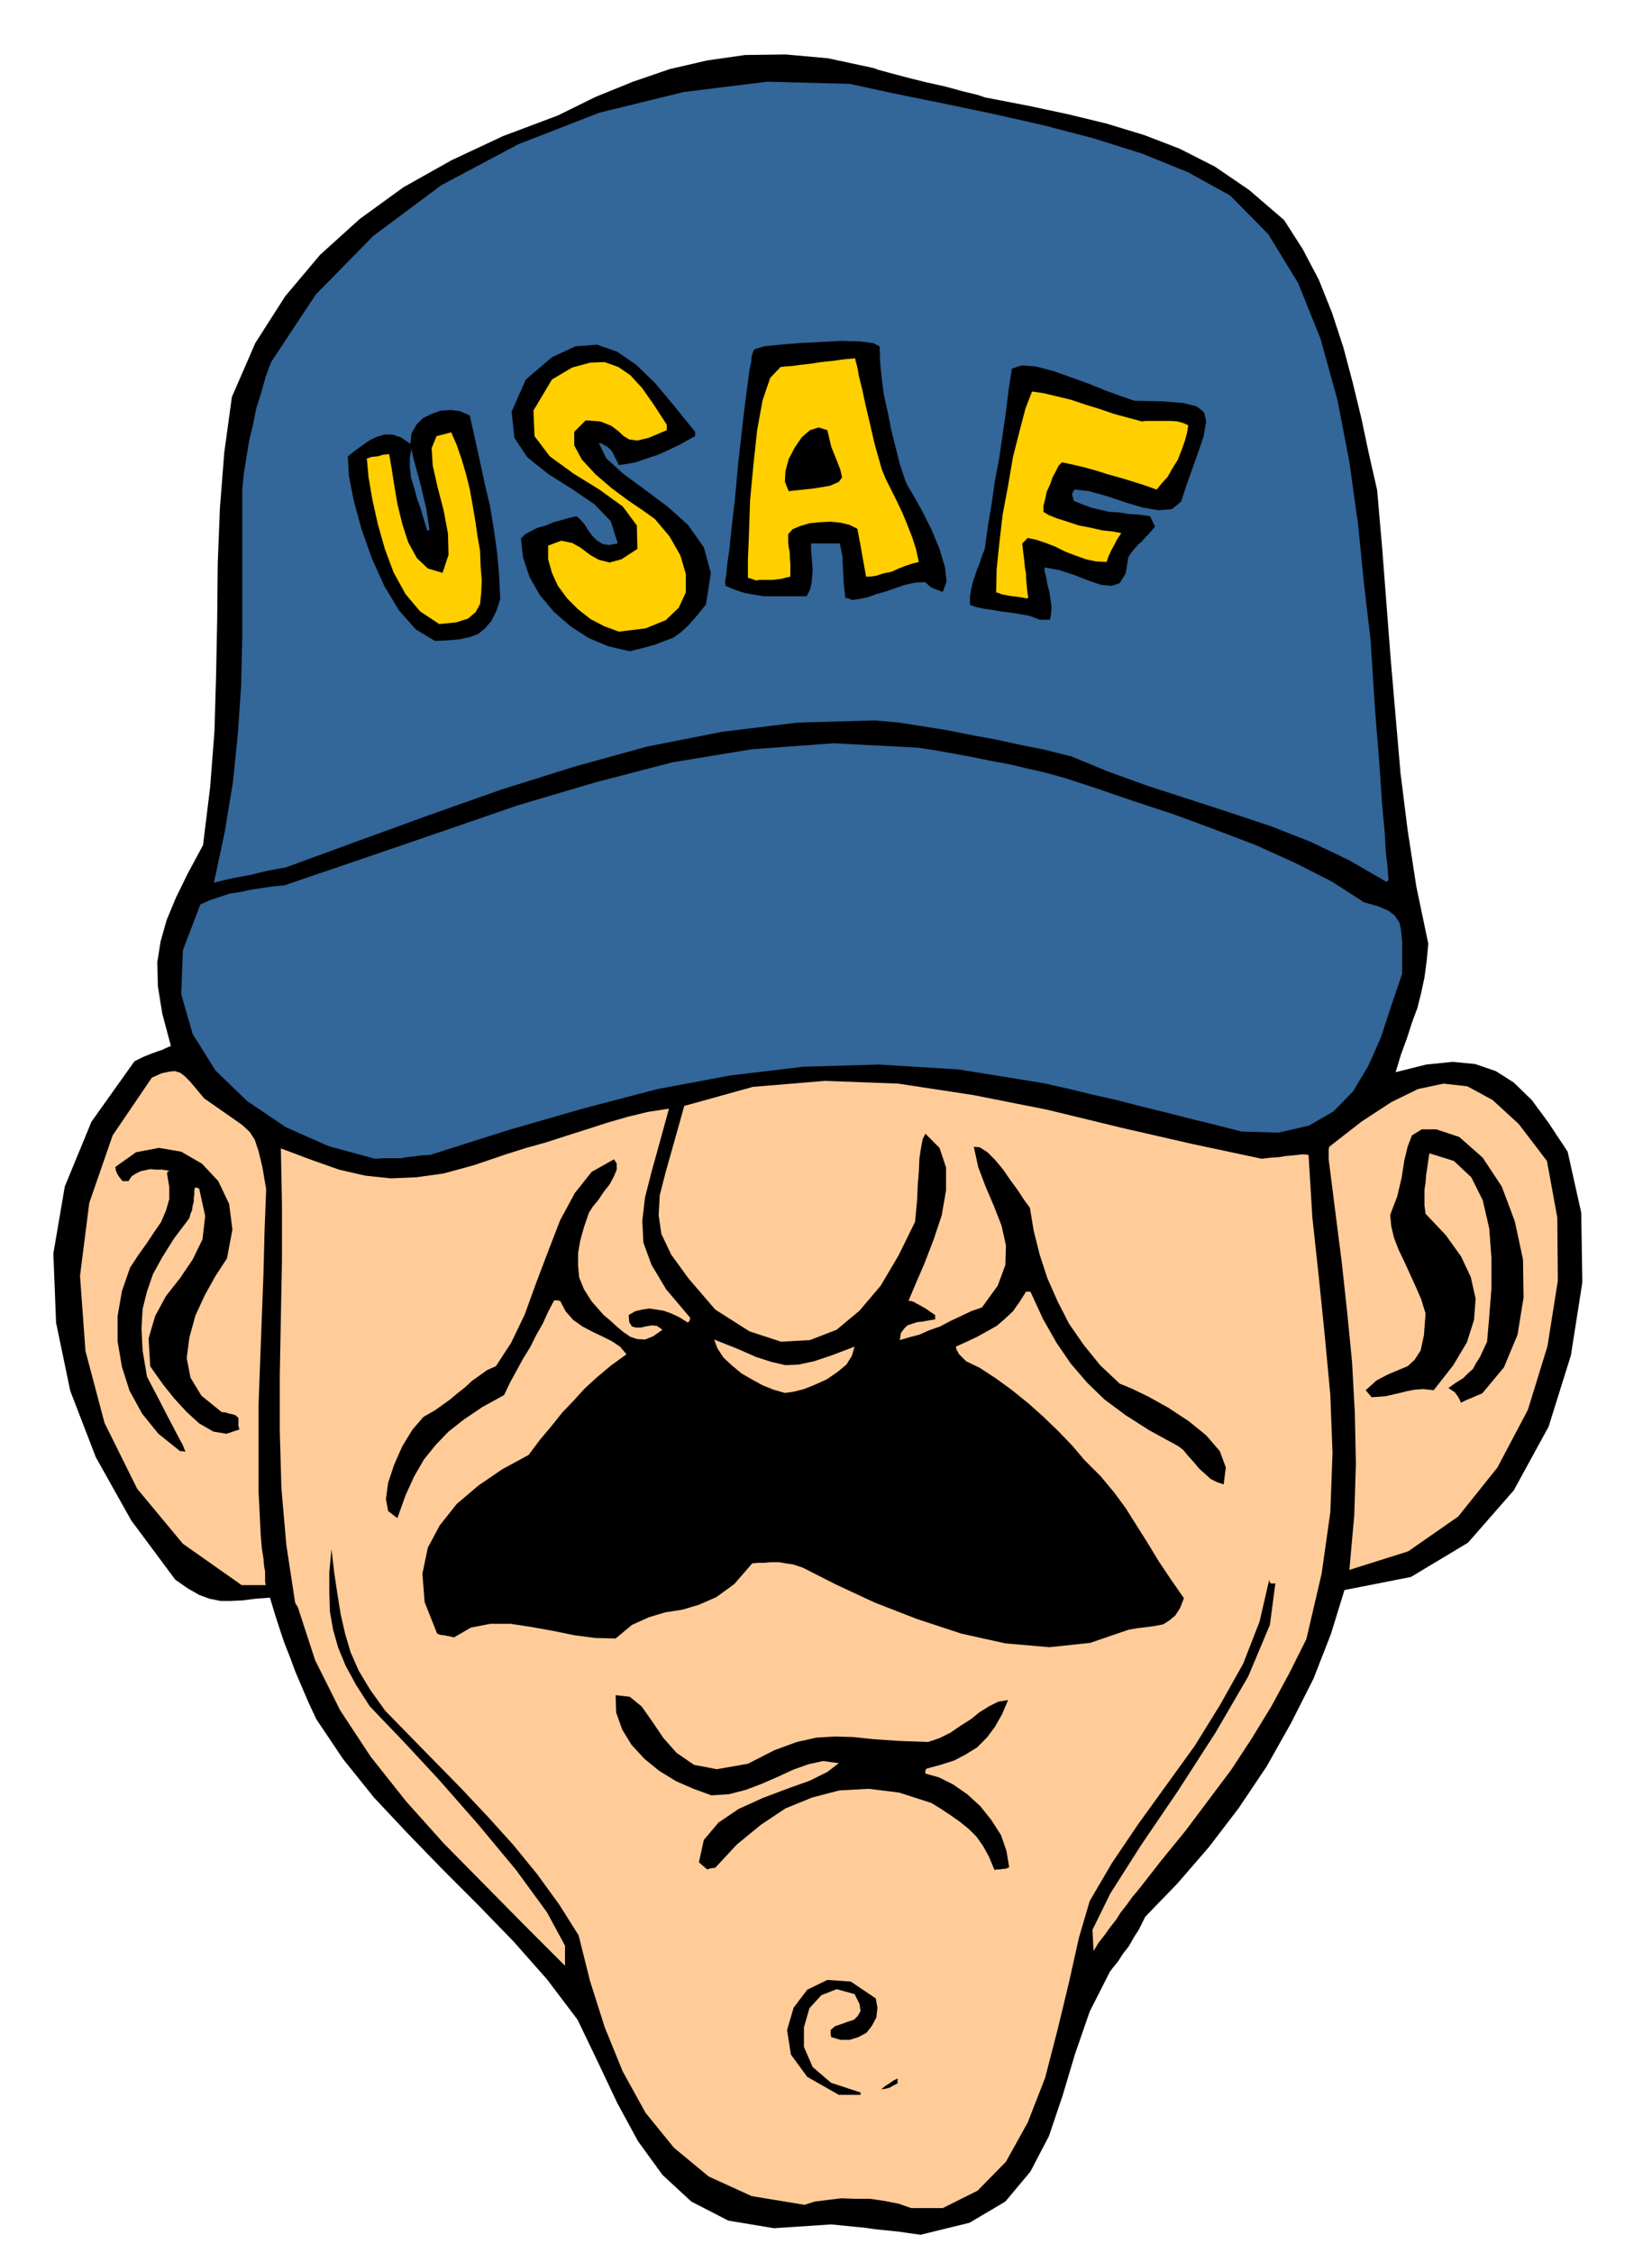
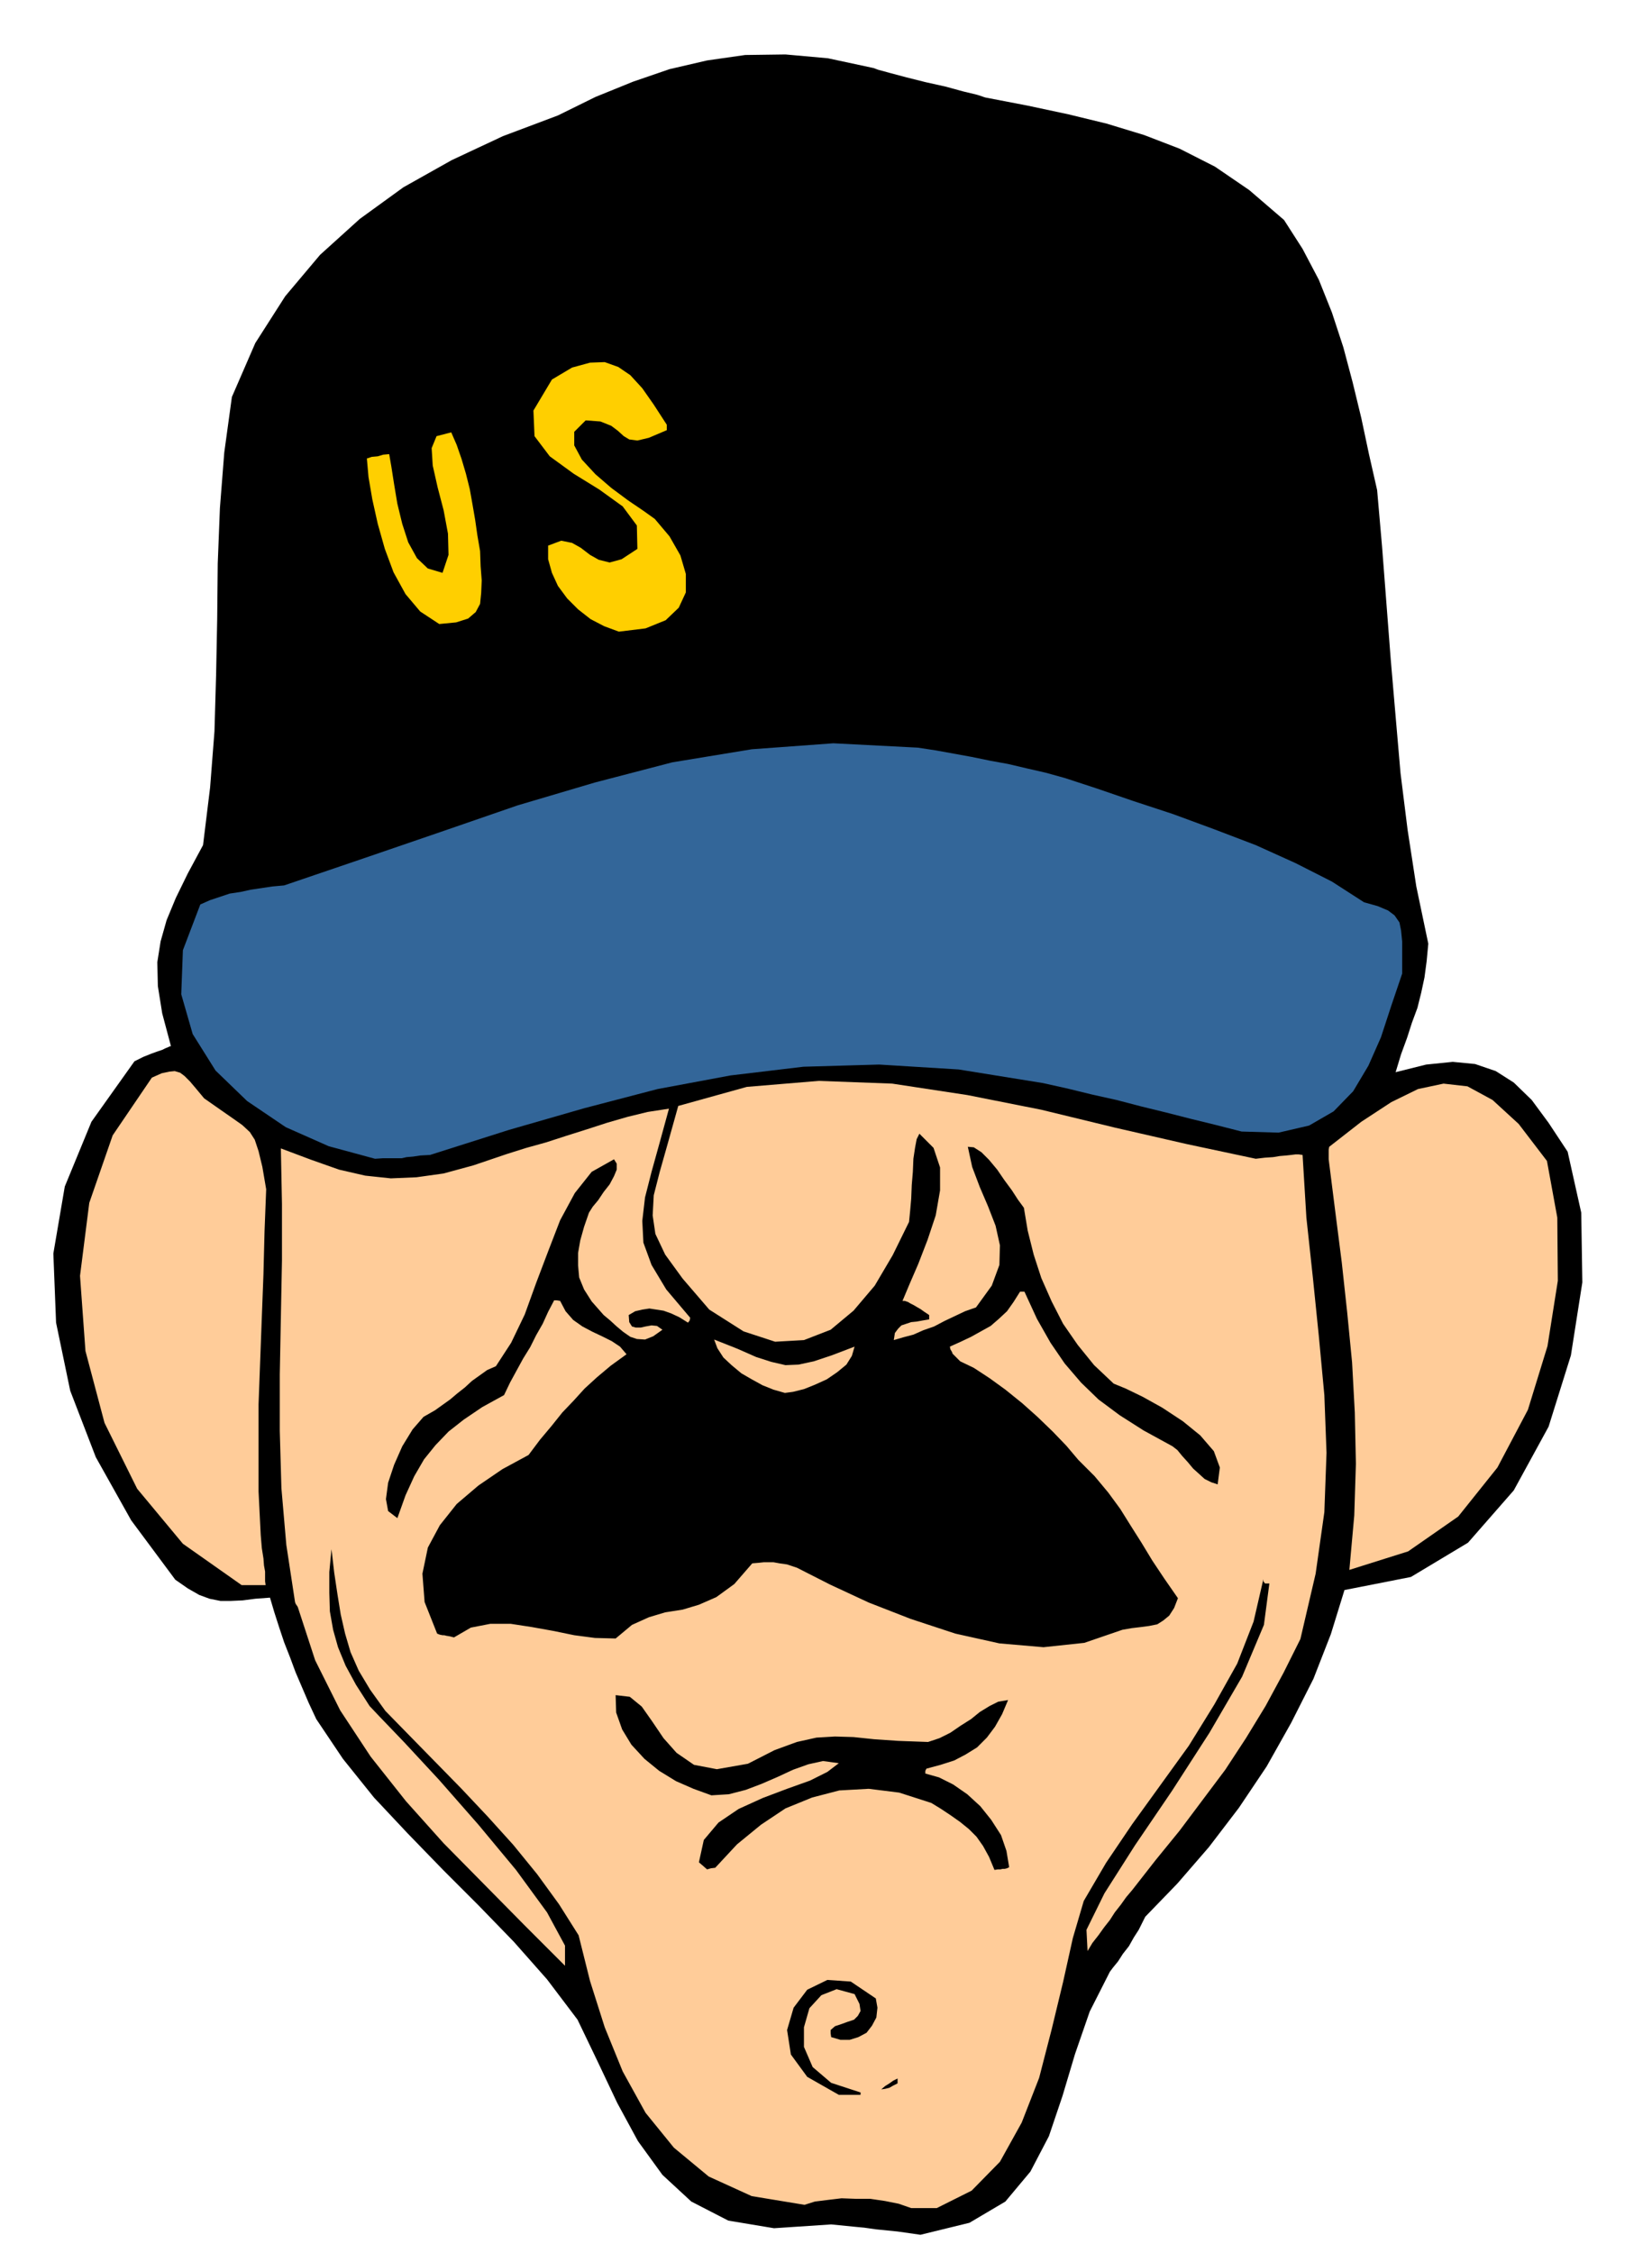
<svg xmlns="http://www.w3.org/2000/svg" width="490.455" height="668.673" fill-rule="evenodd" stroke-linecap="round" preserveAspectRatio="none" viewBox="0 0 3035 4138">
  <style>.brush1{fill:#000}.pen1{stroke:none}.brush2{fill:#fc9}.brush3{fill:#369}.brush4{fill:#ffcf00}</style>
  <path d="m1691 4104-21-3-21-3-20-2-20-2-21-3-21-2-20-2-20-2-105 7-84-14-68-35-53-49-45-62-38-70-36-76-37-77-56-74-61-69-65-67-65-65-65-67-62-66-57-71-49-73-14-30-12-28-12-28-10-27-11-28-9-27-9-28-8-27-27 2-23 3-22 1h-19l-20-4-19-7-21-12-23-16-81-109-65-116-47-122-26-125-5-127 21-123 49-119 79-111 16-8 15-6 11-4 9-3 6-3 5-2 2-1 3-1-16-60-8-50-1-44 6-38 11-39 17-41 22-45 28-52 13-106 8-103 3-104 2-102 1-102 4-102 8-102 14-102 43-99 55-86 64-76 73-66 80-58 89-50 94-44 101-38 69-34 69-28 67-23 69-16 70-10 74-1 78 7 84 18 8 3 22 6 30 8 36 9 36 8 33 9 25 6 15 5 78 15 75 16 70 17 69 21 65 25 65 33 63 43 64 55 34 53 30 57 24 60 21 64 17 64 16 66 14 66 15 66 9 103 8 104 8 104 9 105 9 104 13 104 16 104 22 105-3 32-4 30-6 28-7 28-10 27-9 28-11 30-10 33 56-14 49-5 41 4 38 13 33 21 33 32 31 42 35 53 25 112 2 128-21 134-41 131-64 117-84 96-105 63-122 24-25 81-32 82-41 81-45 80-51 76-55 72-58 67-59 61-5 10-7 14-9 14-9 16-11 14-9 14-9 11-6 8-37 73-27 78-23 77-25 74-34 65-46 55-66 39-90 22z" class="pen1 brush1" />
-   <path d="m1674 4055-23-8-25-5-27-4h-26l-27-1-25 3-24 3-19 6-97-16-79-36-64-53-52-64-42-76-33-81-27-85-21-84-36-57-40-55-44-54-47-52-49-52-48-49-47-48-44-45-28-39-21-35-15-34-10-34-8-35-6-37-6-40-5-43-4 42v38l1 34 6 34 9 32 14 34 19 35 25 39 17 18 47 49 64 69 72 82 69 83 57 78 33 61v37l-75-75-74-75-74-75-69-77-65-82-56-85-46-92-32-98-4-6-1-3-16-105-9-104-3-105v-104l2-105 2-104v-104l-2-102 56 21 51 18 48 11 47 5 47-2 50-7 55-15 62-21 35-11 36-10 37-12 38-12 37-12 38-11 37-9 39-6-17 62-15 54-12 47-5 43 2 40 15 41 27 45 44 52-1 5-3 4-16-10-15-7-14-5-13-2-13-2-13 2-13 3-12 7 1 13 5 8 7 2h9l9-2 11-2 10 1 10 7-17 12-15 6-15-1-12-4-13-9-12-10-12-11-12-10-22-25-14-22-9-22-2-22v-23l4-23 7-25 9-26 7-11 10-12 10-15 11-14 8-15 5-12v-11l-5-8-41 23-31 39-27 50-22 57-22 58-21 58-25 52-28 43-16 7-14 10-14 10-13 12-14 11-13 11-14 10-14 10-21 12-20 23-19 31-15 34-11 33-4 30 4 22 17 13 15-42 16-35 18-31 21-26 24-25 28-22 34-23 40-22 11-23 12-22 12-22 13-21 11-22 12-21 10-22 11-21h5l6 1 10 19 14 16 17 12 19 10 17 8 18 9 15 10 12 14-29 21-25 21-23 21-20 22-21 22-20 25-21 25-21 28-48 26-44 30-40 34-31 39-22 41-10 48 4 52 23 58 5 2 5 1h3l4 1 6 1 8 2 31-18 36-7h37l39 6 39 7 39 8 38 5 38 1 30-25 31-14 30-9 32-5 30-9 32-14 33-24 33-38 12-1h11l9-1h18l11 2 14 2 18 6 61 31 71 33 77 30 82 27 81 18 81 7 75-8 70-24 17-3 17-2 15-2 15-3 11-7 11-9 9-14 7-18-25-36-22-33-20-33-19-30-20-32-22-30-25-30-30-30-22-26-25-26-28-27-28-25-31-25-29-21-29-19-25-12-6-6-4-4-4-4-1-3-3-5-1-5 20-9 19-9 18-10 18-10 15-13 15-14 12-17 12-19h8l23 50 25 44 26 38 30 35 32 31 39 29 44 28 53 29 9 7 9 11 10 11 10 12 10 9 11 10 12 6 12 4 4-31-11-30-25-29-32-26-38-25-36-20-31-15-22-9-36-34-30-37-27-39-21-41-19-43-14-43-11-44-7-42-11-15-11-17-14-19-13-19-15-18-14-14-14-9-11-1 8 37 14 37 15 35 14 36 8 36-1 36-14 38-29 40-20 7-19 9-19 9-19 10-20 7-18 8-19 5-17 5 2-13 6-8 6-6 9-3 9-3 10-1 11-2 12-2v-8l-9-6-7-5-7-4-5-3-6-3-5-3-6-2h-4l13-31 16-37 17-44 15-45 8-46v-42l-12-36-26-26-5 10-3 16-3 20-1 24-2 24-1 25-2 23-2 20-30 61-33 56-39 46-42 35-49 19-53 3-58-19-63-40-49-57-32-44-18-38-5-34 2-37 11-43 15-53 19-68 126-35 132-11 135 5 138 21 136 27 136 33 131 30 127 27 17-2 15-1 12-2 12-1 9-1 8-1h6l7 1 7 115 12 111 11 108 10 107 4 106-4 109-16 113-28 120-31 62-33 61-36 59-38 58-42 56-42 56-44 54-43 55-11 13-10 14-11 14-9 14-11 14-10 14-11 14-9 15-2-39 33-67 56-88 68-100 69-107 60-103 40-95 10-76h-8l-3-4v-4l-18 78-30 77-42 75-47 76-52 72-52 72-48 71-41 70-20 68-18 81-21 87-23 89-32 82-40 72-52 53-64 32h-58z" class="pen1 brush2" />
+   <path d="m1674 4055-23-8-25-5-27-4h-26l-27-1-25 3-24 3-19 6-97-16-79-36-64-53-52-64-42-76-33-81-27-85-21-84-36-57-40-55-44-54-47-52-49-52-48-49-47-48-44-45-28-39-21-35-15-34-10-34-8-35-6-37-6-40-5-43-4 42v38l1 34 6 34 9 32 14 34 19 35 25 39 17 18 47 49 64 69 72 82 69 83 57 78 33 61v37l-75-75-74-75-74-75-69-77-65-82-56-85-46-92-32-98-4-6-1-3-16-105-9-104-3-105v-104l2-105 2-104v-104l-2-102 56 21 51 18 48 11 47 5 47-2 50-7 55-15 62-21 35-11 36-10 37-12 38-12 37-12 38-11 37-9 39-6-17 62-15 54-12 47-5 43 2 40 15 41 27 45 44 52-1 5-3 4-16-10-15-7-14-5-13-2-13-2-13 2-13 3-12 7 1 13 5 8 7 2h9l9-2 11-2 10 1 10 7-17 12-15 6-15-1-12-4-13-9-12-10-12-11-12-10-22-25-14-22-9-22-2-22v-23l4-23 7-25 9-26 7-11 10-12 10-15 11-14 8-15 5-12v-11l-5-8-41 23-31 39-27 50-22 57-22 58-21 58-25 52-28 43-16 7-14 10-14 10-13 12-14 11-13 11-14 10-14 10-21 12-20 23-19 31-15 34-11 33-4 30 4 22 17 13 15-42 16-35 18-31 21-26 24-25 28-22 34-23 40-22 11-23 12-22 12-22 13-21 11-22 12-21 10-22 11-21h5l6 1 10 19 14 16 17 12 19 10 17 8 18 9 15 10 12 14-29 21-25 21-23 21-20 22-21 22-20 25-21 25-21 28-48 26-44 30-40 34-31 39-22 41-10 48 4 52 23 58 5 2 5 1h3l4 1 6 1 8 2 31-18 36-7h37l39 6 39 7 39 8 38 5 38 1 30-25 31-14 30-9 32-5 30-9 32-14 33-24 33-38 12-1l9-1h18l11 2 14 2 18 6 61 31 71 33 77 30 82 27 81 18 81 7 75-8 70-24 17-3 17-2 15-2 15-3 11-7 11-9 9-14 7-18-25-36-22-33-20-33-19-30-20-32-22-30-25-30-30-30-22-26-25-26-28-27-28-25-31-25-29-21-29-19-25-12-6-6-4-4-4-4-1-3-3-5-1-5 20-9 19-9 18-10 18-10 15-13 15-14 12-17 12-19h8l23 50 25 44 26 38 30 35 32 31 39 29 44 28 53 29 9 7 9 11 10 11 10 12 10 9 11 10 12 6 12 4 4-31-11-30-25-29-32-26-38-25-36-20-31-15-22-9-36-34-30-37-27-39-21-41-19-43-14-43-11-44-7-42-11-15-11-17-14-19-13-19-15-18-14-14-14-9-11-1 8 37 14 37 15 35 14 36 8 36-1 36-14 38-29 40-20 7-19 9-19 9-19 10-20 7-18 8-19 5-17 5 2-13 6-8 6-6 9-3 9-3 10-1 11-2 12-2v-8l-9-6-7-5-7-4-5-3-6-3-5-3-6-2h-4l13-31 16-37 17-44 15-45 8-46v-42l-12-36-26-26-5 10-3 16-3 20-1 24-2 24-1 25-2 23-2 20-30 61-33 56-39 46-42 35-49 19-53 3-58-19-63-40-49-57-32-44-18-38-5-34 2-37 11-43 15-53 19-68 126-35 132-11 135 5 138 21 136 27 136 33 131 30 127 27 17-2 15-1 12-2 12-1 9-1 8-1h6l7 1 7 115 12 111 11 108 10 107 4 106-4 109-16 113-28 120-31 62-33 61-36 59-38 58-42 56-42 56-44 54-43 55-11 13-10 14-11 14-9 14-11 14-10 14-11 14-9 15-2-39 33-67 56-88 68-100 69-107 60-103 40-95 10-76h-8l-3-4v-4l-18 78-30 77-42 75-47 76-52 72-52 72-48 71-41 70-20 68-18 81-21 87-23 89-32 82-40 72-52 53-64 32h-58z" class="pen1 brush2" />
  <path d="m1541 3847-58-33-30-41-7-45 12-41 25-33 37-18 43 3 46 31 3 17-2 18-8 15-10 13-15 8-16 5h-17l-17-5-1-7v-6l8-7 12-4 11-4 12-4 7-7 5-9-2-13-9-18-33-9-28 11-22 24-10 35v36l16 37 34 29 55 18h-1v4h-40zm78-10 7-6 8-5 7-5 8-4v9l-8 4-7 4-8 2-7 1zm-320-404-8-7-7-6 9-41 27-32 37-25 44-20 45-17 42-15 32-16 21-16-29-4-27 6-28 10-28 13-30 13-29 11-31 8-32 2-33-12-32-14-31-19-27-22-24-26-17-28-11-31-1-32 26 3 22 18 19 27 21 31 24 27 32 22 42 8 57-10 49-25 41-15 36-8 34-2 34 1 38 4 44 3 55 2 21-7 20-10 19-13 19-12 16-13 18-11 16-8 18-3-11 26-13 23-15 20-18 18-21 13-21 11-25 8-26 7-2 4v5l25 7 26 13 26 18 24 22 20 25 18 28 10 29 5 30-4 2-4 1h-4l-4 1h-5l-6 1-10-24-11-20-12-17-14-14-16-13-17-12-18-12-18-11-59-19-56-7-54 3-50 13-49 20-45 30-44 36-40 43-8 1-7 2z" class="pen1 brush1" />
  <path d="m444 2911-108-76-84-101-60-121-35-132-10-138 17-134 43-124 72-106 18-8 14-3 10-1 10 3 8 6 10 10 11 13 15 18 30 21 23 16 17 12 14 13 9 14 7 21 7 29 7 41-3 77-2 79-3 79-3 80-3 80v160l4 80 2 24 3 19 1 13 2 11v18l1 7h-44zm2035-28 9-100 3-95-2-94-5-92-9-92-10-92-12-94-12-95v-18l1-5 59-46 55-36 49-24 47-10 44 5 46 25 48 44 52 68 19 104 1 116-19 120-36 117-56 106-72 90-92 64-108 34z" class="pen1 brush2" />
-   <path d="m331 2665-40-32-30-37-23-42-14-44-8-47v-46l8-46 15-43 15-23 15-21 14-21 13-19 9-21 6-21v-22l-4-24v-3l4-3-13-2h-11l-11-1-9 2-9 2-8 4-8 5-6 9h-11l-7-9-3-5-2-5-1-7 38-27 42-8 41 7 38 22 30 32 20 42 6 47-10 53-21 32-20 36-17 37-11 40-5 38 7 36 20 33 37 30 8 1 6 2 5 1 4 1 4 2 4 4v15l2 6-24 8-24-4-26-15-23-21-23-25-20-25-15-21-9-13-3-51 12-41 20-37 26-33 23-34 18-37 5-43-11-50-4-2h-4l-1 6v6l-1 7v7l-2 7-1 8-3 7-2 8-28 37-22 35-17 31-11 32-8 32-2 36 2 40 8 48 22 42 17 33 12 23 9 17 5 9 3 7 1 3 2 4-6-1h-4zm2353-89-3-7-3-5-3-4-2-3-6-4-6-4 14-10 13-8 9-9 9-8 6-11 7-11 6-13 7-15 4-46 4-52v-56l-4-54-12-52-21-42-32-30-45-14-2 13-2 14-2 13-1 14-2 13v29l2 15 37 39 28 39 18 38 9 40-3 39-13 41-25 42-36 46-19-2-16 1-15 3-12 3-13 3-13 3-13 1-13 1-6-7-5-6 20-18 21-11 19-8 17-7 13-12 11-17 6-28 3-40-8-26-10-23-11-24-10-22-11-23-8-21-5-21-2-21 13-34 8-34 5-32 6-25 8-21 18-11h27l42 14 43 38 35 53 24 64 15 70 1 70-11 68-25 60-40 48-10 4-9 4-10 4-10 5z" class="pen1 brush1" />
  <path d="m1442 2558-21-6-20-8-20-11-19-11-18-15-15-14-11-17-6-16 43 17 34 15 28 9 26 6 24-1 28-6 33-11 42-16-5 17-10 16-17 14-19 13-22 10-20 8-20 5-15 2z" class="pen1 brush2" />
  <path d="m689 2128-85-23-79-35-71-48-58-56-42-67-21-73 3-81 32-84 18-8 18-6 18-6 20-3 18-4 20-3 20-3 22-2 144-49 143-49 142-49 142-42 142-37 146-24 150-11 155 8 33 5 33 6 33 6 34 7 33 6 34 8 35 8 36 10 58 19 67 23 73 24 76 28 76 29 73 33 67 34 59 38 25 7 19 8 12 9 9 13 3 15 2 20v59l-20 59-19 58-23 52-28 47-36 37-45 26-56 13-68-2-47-12-45-11-47-12-45-11-46-12-45-10-45-11-45-10-155-25-146-9-139 4-134 16-134 25-134 35-139 40-145 46-18 1-13 2-12 1-9 2h-34l-15 1z" class="pen1 brush3" />
-   <path d="m393 1621 20-94 15-91 9-89 6-87 2-89V900l3-31 5-31 5-30 7-29 6-30 9-28 8-29 10-27 82-124 106-108 125-93 141-75 149-58 155-38 154-19 151 4 83 18 89 18 91 19 93 21 92 24 89 28 84 34 78 43 70 71 55 90 41 102 31 112 22 114 16 115 11 110 12 102 8 126 8 99 5 75 5 54 2 36 3 25 1 15 1 11-2 2-1 2-69-40-71-34-74-29-75-25-77-25-74-24-72-26-68-28-48-12-45-9-46-10-44-8-45-9-44-7-44-7-44-4-143 4-139 17-137 27-134 37-134 42-133 47-132 48-131 48-17 3-16 3-17 4-16 4-17 3-16 3-17 4-16 4z" class="pen1 brush3" />
  <path d="m1157 1196-39-9-36-15-34-22-30-26-26-31-19-33-12-36-4-35 8-8 11-6 12-6 15-4 14-6 15-4 14-4 13-3 7 6 8 9 6 10 8 11 8 8 11 7 12 2 16-3-13-41-30-31-41-28-43-27-39-31-24-36-5-48 26-59 48-41 43-20 40-3 37 13 35 24 35 34 35 42 38 47v8l-13 7-16 9-19 9-20 9-21 7-20 7-17 3-14 2-6-12-4-8-4-7-3-3-5-4-4-2-5-3-6-2 14 29 31 28 38 28 43 32 38 34 29 41 13 47-9 58-17 21-15 17-14 13-14 10-16 6-18 7-22 6-24 6zm-358-19-35-21-31-35-27-45-23-51-19-54-14-51-9-46-2-36 14-11 14-10 13-9 13-6 13-4h15l15 5 18 12 2-19 9-16 12-12 16-8 17-6 18-1 17 2 18 8 9 40 9 41 9 42 10 42 7 42 6 43 4 43 2 44-7 22-9 18-11 13-13 11-16 6-19 4-21 2-24 1z" class="pen1 brush1" />
  <path d="m1137 1160-27-10-25-13-23-18-20-20-17-23-11-24-7-25v-25l24-9 20 4 16 9 17 13 16 9 20 5 22-6 29-19-1-43-26-35-43-31-47-29-44-32-28-37-2-47 34-57 37-22 33-9 27-1 25 9 22 15 22 24 21 30 24 37v10l-33 14-21 5-15-2-10-6-11-10-12-9-20-8-27-2-21 21v25l14 26 25 27 29 25 31 23 28 19 21 15 27 32 20 35 10 34v34l-13 28-24 23-37 15-49 6zm-330-14-35-23-27-32-22-40-16-43-13-46-10-45-7-41-3-34 9-3 11-1 10-3 11-1 4 23 5 32 6 36 9 37 11 34 16 29 20 19 27 8 11-33-1-39-8-43-11-42-9-40-2-32 9-22 27-7 10 23 9 26 8 27 7 28 5 28 5 29 4 28 5 29 1 28 2 26-1 23-2 20-8 15-14 12-22 7-31 3z" class="pen1 brush4" />
-   <path d="m1910 1138-18-7-17-3-18-3-17-2-17-3-15-2-14-3-12-4v-15l2-13 3-13 4-12 4-12 5-12 4-13 5-12 6-43 7-42 6-42 8-42 6-42 6-41 5-41 6-39 18-6 26 2 31 8 34 12 33 12 32 13 28 10 23 8 51 1 38 3 25 6 14 11 4 17-5 28-13 38-19 53-9 28-17 14-25 2-29-5-33-10-33-11-32-9-27-3-3 5-1 2v4l1 3 2 7 15 6 16 6 16 4 18 4 18 1 18 3 18 1 21 3 4 9 5 10-6 7-6 7-6 6-6 7-7 6-6 7-6 7-6 9-5 30-11 18-15 5-19-2-24-8-25-10-28-9-27-5v7l3 11 2 12 4 15 2 14 2 14-1 12-2 11h-19zm-345-36-6-3-6-1-3-28-1-21-1-16v-10l-2-9-1-6-1-5-1-5h-53v11l1 12 1 13 1 13-1 12-1 12-3 12-6 12h-79l-18-3-17-3-18-6-17-7-1-7 2-12 2-20 4-28 4-39 6-51 6-66 9-80 5-41 4-30 3-23 3-14 1-11 2-6 1-4 3-3 17-5 29-3 36-3 40-2 37-2 34 1 24 3 12 6 1 30 3 30 4 30 7 31 6 31 8 32 8 32 11 33 4 8 12 20 15 27 17 34 14 34 10 33 3 27-7 19-8-3-6-2-4-2-3-1-6-5-5-5-19 1-18 4-18 6-17 6-18 5-16 6-16 3-13 2z" class="pen1 brush1" />
-   <path d="m1882 1098-12-2-9-1-8-1-4-1-6-1-4-1-4-2-5-1 1-43 5-48 6-52 10-53 9-53 12-47 11-42 12-31 21 3 25 6 25 6 27 9 26 8 26 9 26 7 26 7 7-1h46l13 1 10 3 9 4-2 13-4 15-6 17-7 18-10 16-9 16-11 12-9 11-23-8-22-7-23-7-22-6-22-7-22-6-21-5-19-4-6 6-5 10-6 11-5 14-6 13-3 14-3 12v11l10 6 15 6 19 6 21 7 21 4 22 5 19 2 16 3-8 12-5 10-4 7-3 6-4 9-3 9-20-1-18-4-20-7-18-7-18-9-18-7-18-6-15-3-5 5-5 5 2 18 2 16 1 11 2 11v8l1 10 1 11 2 15-4 1-3-1zm-493-32-8-3-7-2v-32l2-49 2-61 6-64 7-65 10-55 14-41 19-20 9-1 13-1 15-2 18-2 19-3 20-2 21-3 22-2 1 5 3 11 3 17 6 24 6 28 8 34 9 39 13 46 7 17 10 20 10 20 11 23 9 22 9 23 7 22 5 23-12 3-12 4-13 5-13 6-15 3-12 4-12 2h-8l-2-12-2-11-2-11-2-11-2-12-2-10-2-11-2-10-14-7-16-4-19-2-19 1-20 2-17 5-14 6-8 9v15l1 9 2 10v9l1 11v24l-9 2-8 2-8 1-8 1h-24l-6 1z" class="pen1 brush4" />
-   <path d="m785 975-6-20-6-20-7-20-5-19-6-19-2-19v-18l3-16 3 16 5 18 5 18 5 19 4 18 5 20 3 20 3 21h-3l-1 1z" class="pen1 brush3" />
  <path d="m1449 902-7-17 1-20 6-22 11-21 13-19 15-13 16-5 16 5 7 30 10 25 7 18 3 14-6 8-16 7-30 5-46 5z" class="pen1 brush1" />
</svg>